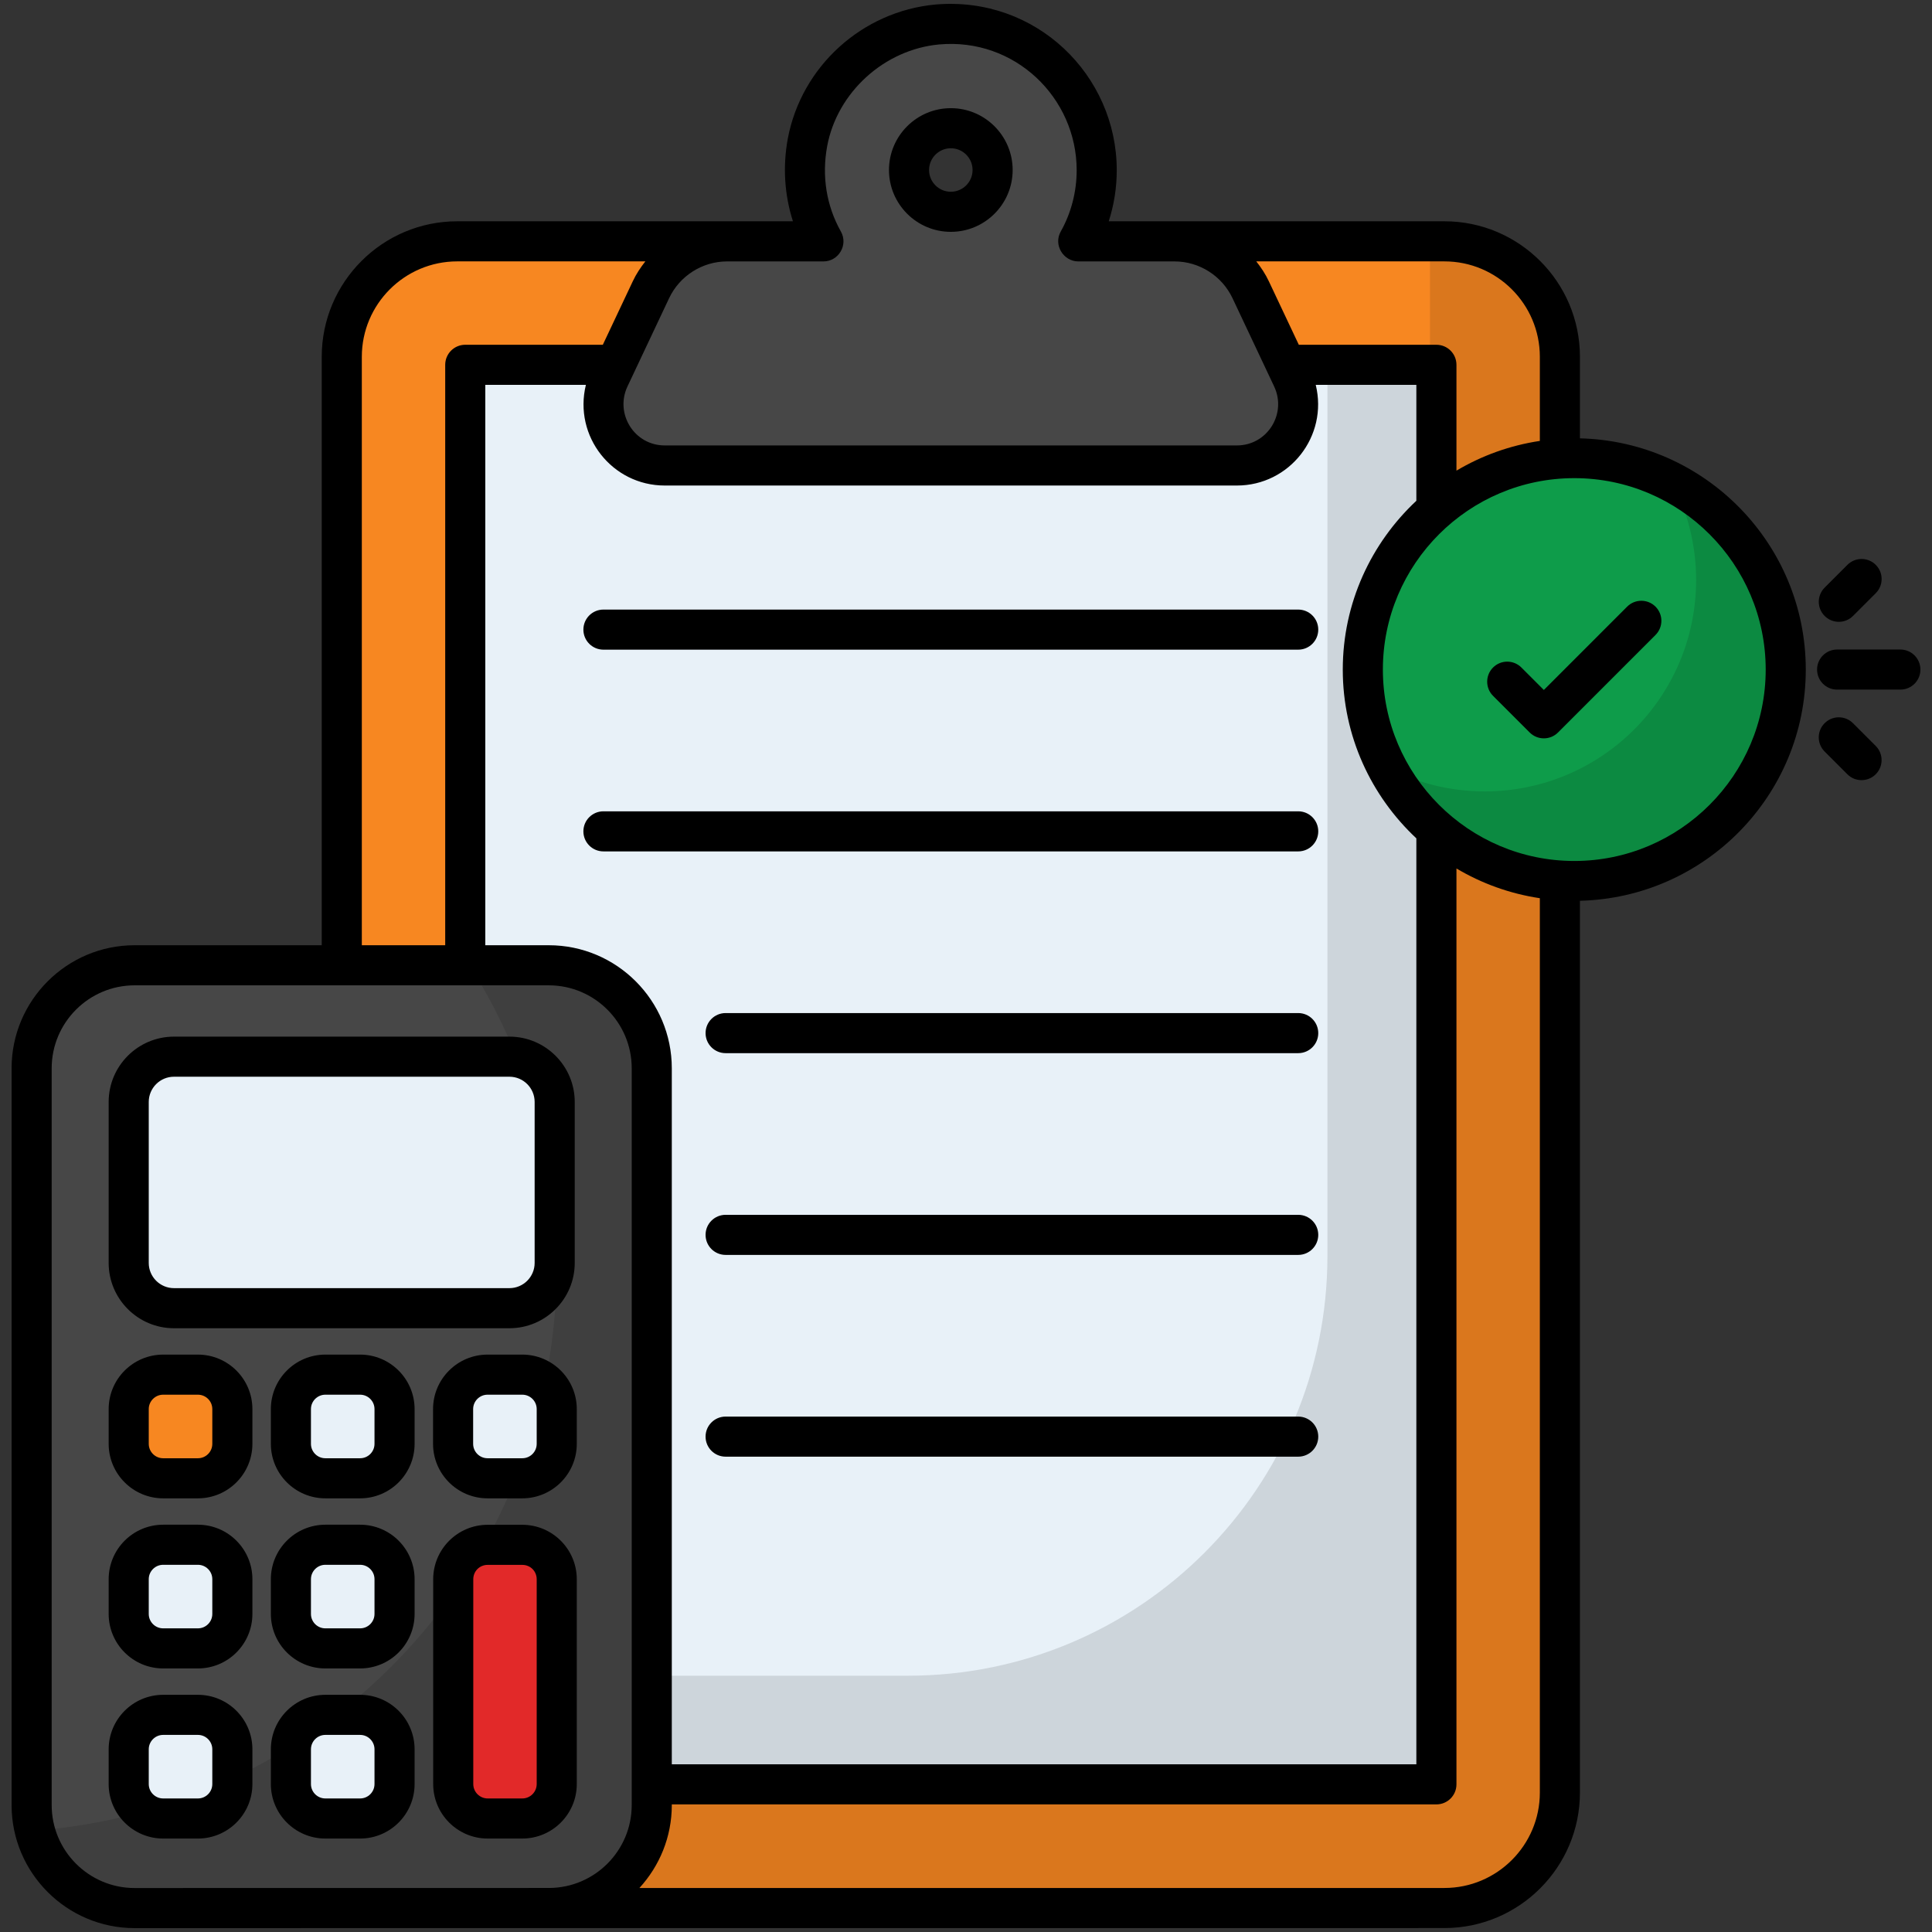
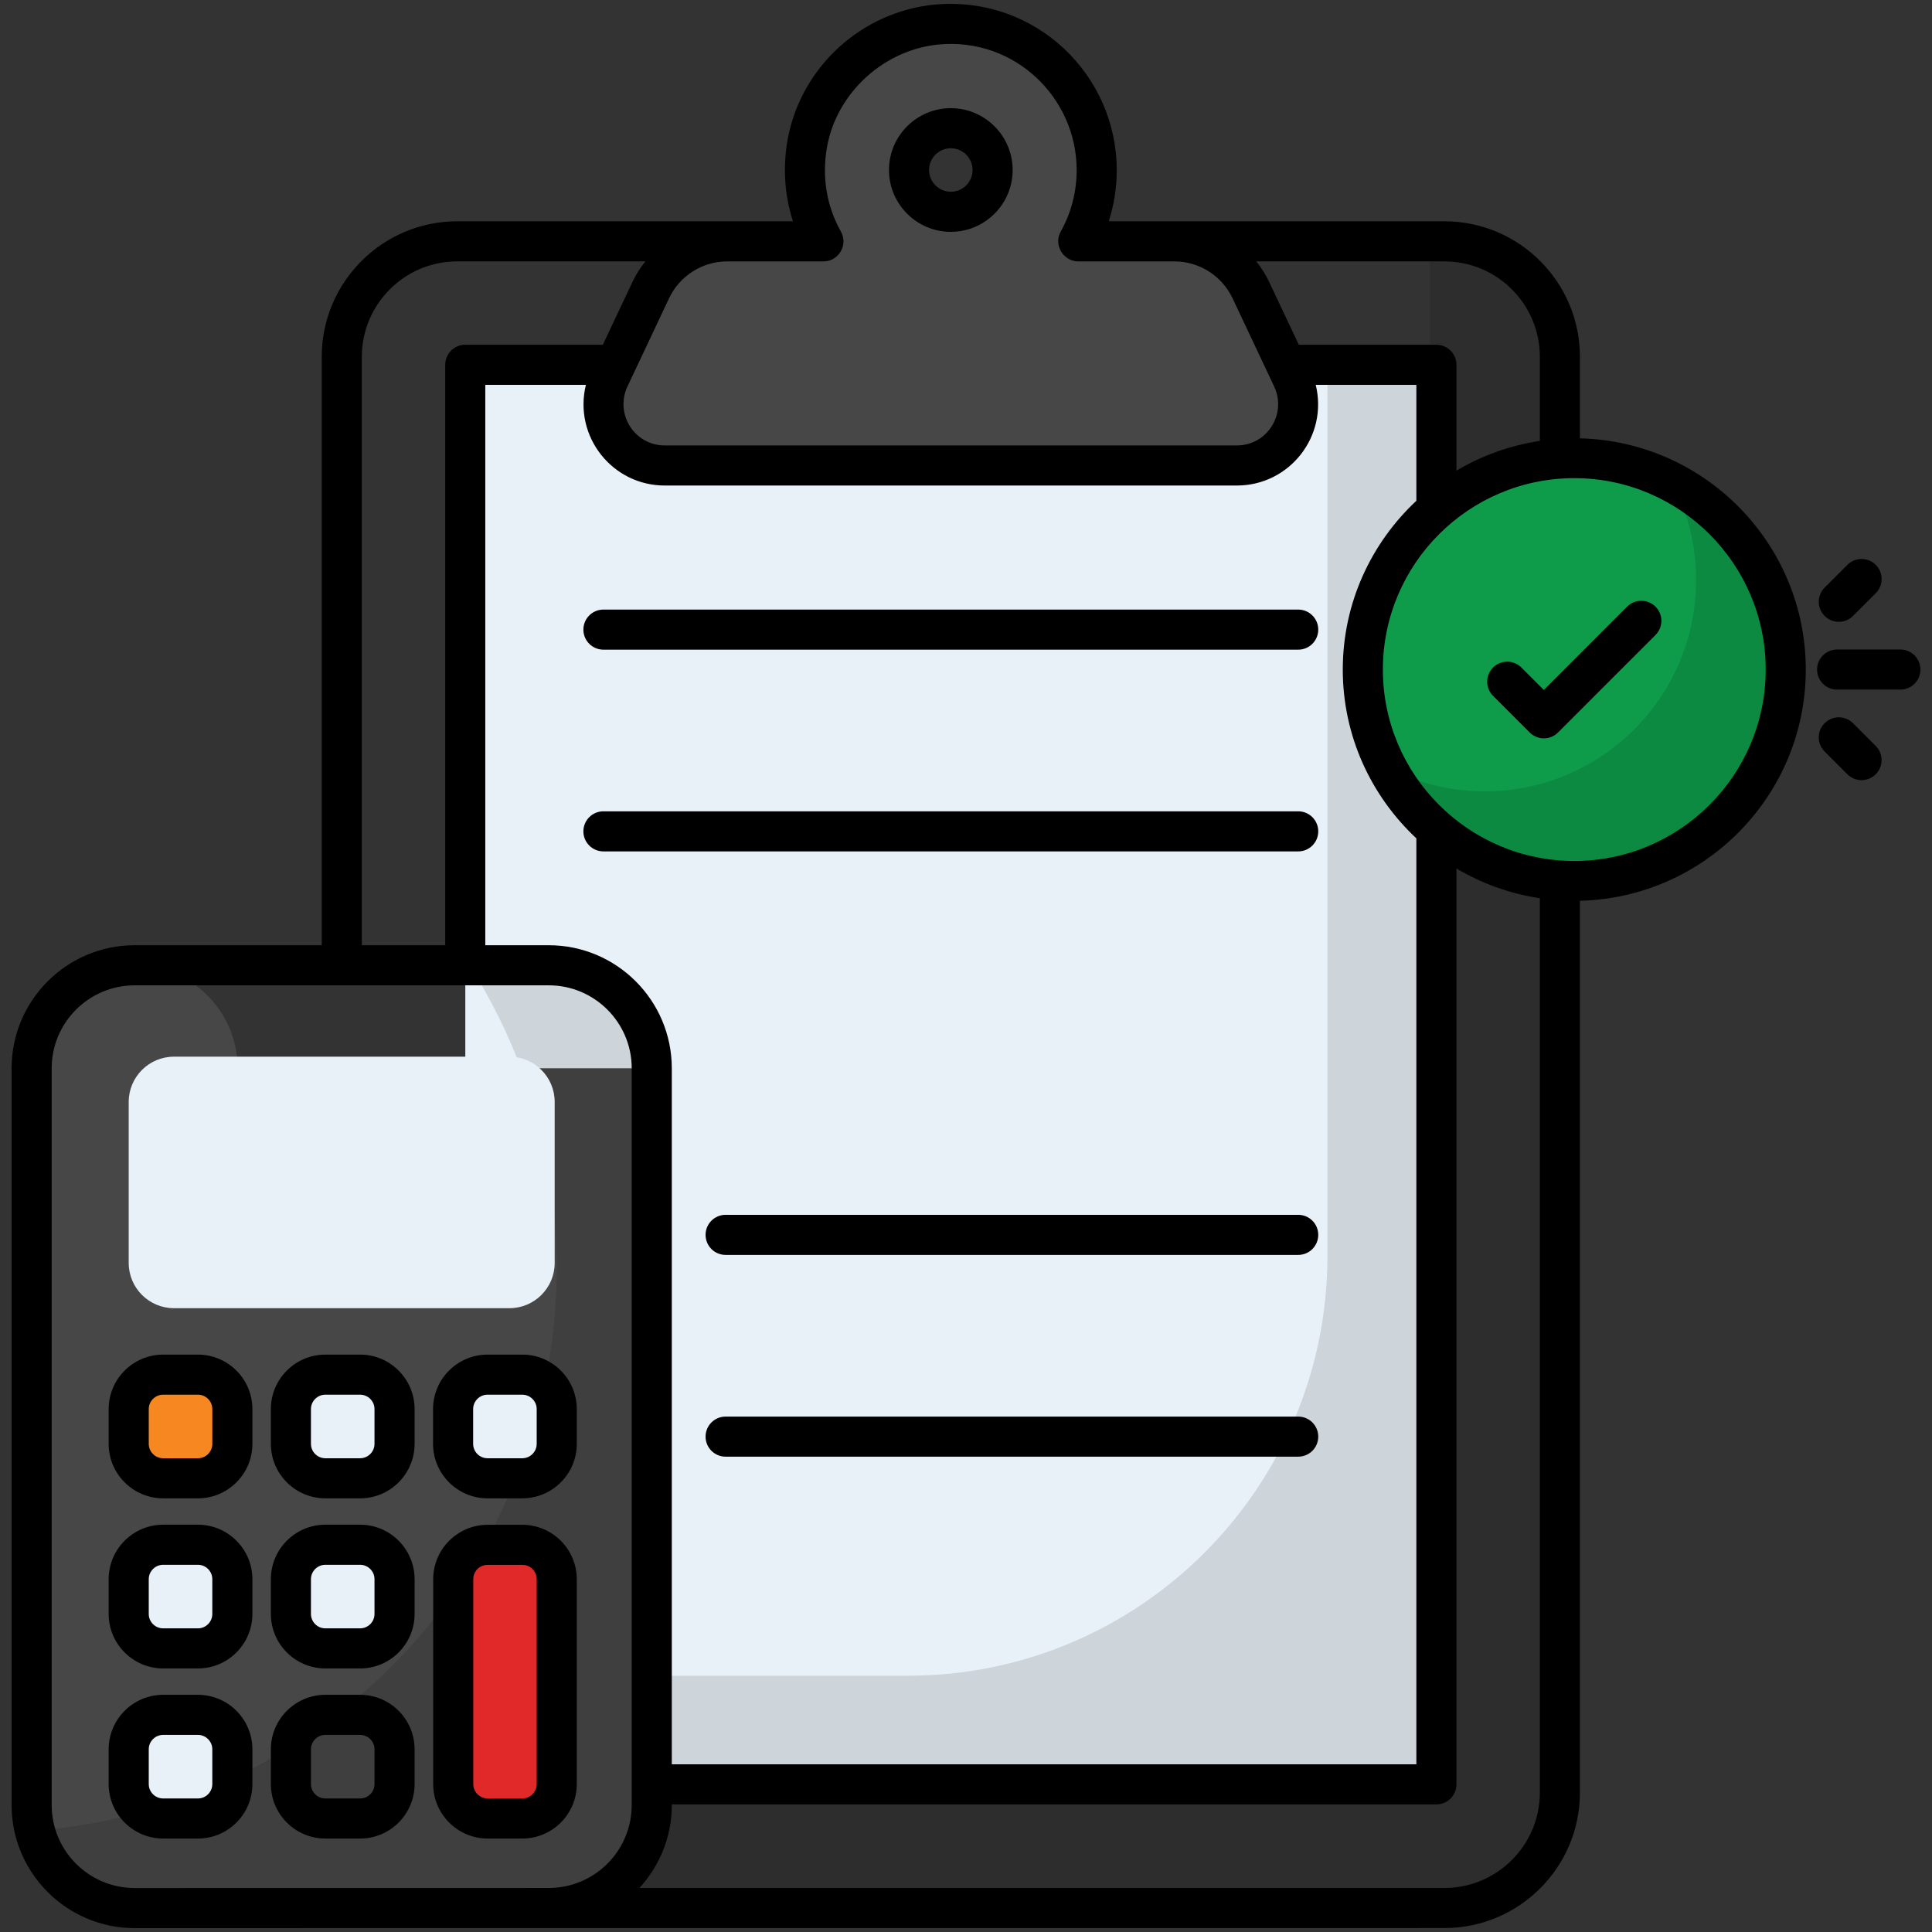
<svg xmlns="http://www.w3.org/2000/svg" height="512" viewBox="0 0 512 512" width="512">
  <rect x="0" y="0" width="512" height="512" fill="#333333" stroke="none" />
  <g id="_x37_2_Bank_Reconciliations">
    <g>
-       <path d="m413.396 94.571v380.455c0 16.912-13.71 30.621-30.621 30.621h-261.596c-16.912 0-30.621-13.71-30.621-30.621v-380.455c0-16.912 13.71-30.621 30.621-30.621h261.596c16.912 0 30.621 13.71 30.621 30.621z" fill="#f78721" />
      <path d="m413.415 94.592v380.448c0 16.916-13.759 30.618-30.618 30.618h-261.639c-16.916 0-30.618-13.702-30.618-30.618v-3.834h114.354c96.141 0 174.069-77.928 174.069-174.069v-233.163h3.834c16.859 0 30.618 13.702 30.618 30.618z" opacity=".12" />
      <path d="m123.311 96.703h257.333v376.192h-257.333z" fill="#e8f1f8" />
      <path d="m380.654 96.678v376.22h-257.354v-28.815h117.286c61.406 0 111.197-49.847 111.197-111.253v-236.152z" opacity=".12" />
      <ellipse cx="417.202" cy="177.441" fill="#0e9c4a" rx="56.037" ry="56.037" transform="matrix(.383 -.924 .924 .383 93.611 494.982)" />
      <path d="m473.239 177.441c0 30.952-25.085 56.037-56.037 56.037-21.572 0-40.333-12.191-49.678-30.109 7.764 4.04 16.583 6.359 25.928 6.359 30.952 0 56.037-25.085 56.037-56.037 0-9.345-2.319-18.163-6.359-25.928 17.918 9.346 30.109 28.107 30.109 49.678z" opacity=".12" />
      <path d="m342.481 100.18-11.025-23.373c-3.675-7.84-11.564-12.838-20.188-12.838h-25.529c3.136-5.586 4.9-12.054 4.9-18.865 0-22.541-19.257-40.671-42.238-38.612-16.954 1.568-31.262 14.504-34.398 31.213-1.764 9.506-.049 18.669 4.214 26.264h-25.529c-8.624 0-16.513 4.998-20.188 12.838l-11.025 23.373c-5.047 10.78 2.793 23.177 14.7 23.177h151.607c11.906 0 19.746-12.397 14.699-23.177zm-90.504-44.052c-6.125 0-11.074-4.949-11.074-11.074s4.949-11.074 11.074-11.074 11.074 4.949 11.074 11.074-4.949 11.074-11.074 11.074z" fill="#474747" />
-       <path d="m172.723 283.106v195.259c0 15.074-12.22 27.294-27.294 27.294h-109.751c-15.074 0-27.294-12.22-27.294-27.294v-195.259c0-15.074 12.22-27.294 27.294-27.294h109.752c15.073 0 27.293 12.22 27.293 27.294z" fill="#474747" />
+       <path d="m172.723 283.106v195.259c0 15.074-12.22 27.294-27.294 27.294h-109.751c-15.074 0-27.294-12.22-27.294-27.294v-195.259c0-15.074 12.22-27.294 27.294-27.294c15.073 0 27.293 12.22 27.293 27.294z" fill="#474747" />
      <path d="m172.731 283.113v195.268c0 15.033-12.218 27.25-27.304 27.25h-109.745c-12.749 0-23.425-8.712-26.454-20.505 77.396-5.842 138.324-70.489 138.324-149.425 0-29.375-8.447-56.785-23.108-79.892h20.982c15.088 0 27.305 12.218 27.305 27.304z" opacity=".12" />
      <path d="m34.109 334.69v-42.663c0-6.625 5.37-11.995 11.995-11.995h88.898c6.625 0 11.995 5.37 11.995 11.995v42.663c0 6.625-5.37 11.995-11.995 11.995h-88.897c-6.625 0-11.996-5.37-11.996-11.995z" fill="#e8f1f8" />
      <path d="m61.578 373.425v9.211c0 5.042-4.087 9.129-9.129 9.129h-9.211c-5.042 0-9.129-4.087-9.129-9.129v-9.211c0-5.042 4.087-9.129 9.129-9.129h9.211c5.042 0 9.129 4.087 9.129 9.129z" fill="#f78721" />
      <g fill="#e8f1f8">
        <path d="m104.561 373.425v9.211c0 5.042-4.087 9.129-9.129 9.129h-9.211c-5.042 0-9.129-4.087-9.129-9.129v-9.211c0-5.042 4.087-9.129 9.129-9.129h9.211c5.042 0 9.129 4.087 9.129 9.129z" />
        <path d="m147.544 373.425v9.211c0 5.042-4.087 9.129-9.129 9.129h-9.211c-5.042 0-9.129-4.087-9.129-9.129v-9.211c0-5.042 4.087-9.129 9.129-9.129h9.211c5.042 0 9.129 4.087 9.129 9.129z" />
        <path d="m61.578 418.504v9.211c0 5.042-4.087 9.129-9.129 9.129h-9.211c-5.042 0-9.129-4.087-9.129-9.129v-9.211c0-5.042 4.087-9.129 9.129-9.129h9.211c5.042 0 9.129 4.087 9.129 9.129z" />
        <path d="m104.561 418.504v9.211c0 5.042-4.087 9.129-9.129 9.129h-9.211c-5.042 0-9.129-4.087-9.129-9.129v-9.211c0-5.042 4.087-9.129 9.129-9.129h9.211c5.042 0 9.129 4.087 9.129 9.129z" />
        <path d="m61.578 463.583v9.211c0 5.042-4.087 9.129-9.129 9.129h-9.211c-5.042 0-9.129-4.087-9.129-9.129v-9.211c0-5.042 4.087-9.129 9.129-9.129h9.211c5.042 0 9.129 4.087 9.129 9.129z" />
-         <path d="m104.561 463.583v9.211c0 5.042-4.087 9.129-9.129 9.129h-9.211c-5.042 0-9.129-4.087-9.129-9.129v-9.211c0-5.042 4.087-9.129 9.129-9.129h9.211c5.042 0 9.129 4.087 9.129 9.129z" />
      </g>
      <path d="m138.415 409.394h-9.175c-5.066 0-9.129 4.063-9.129 9.129v54.272c0 5.02 4.062 9.129 9.129 9.129h9.175c5.066 0 9.129-4.109 9.129-9.129v-54.272c0-5.066-4.063-9.129-9.129-9.129z" fill="#e22929" />
      <path d="m159.915 172.168h184.124c2.936 0 5.312-2.376 5.312-5.312s-2.376-5.312-5.312-5.312h-184.124c-2.936 0-5.312 2.376-5.312 5.312s2.376 5.312 5.312 5.312z" />
      <path d="m349.351 220.318c0-2.936-2.376-5.312-5.312-5.312h-184.124c-2.936 0-5.312 2.376-5.312 5.312s2.376 5.312 5.312 5.312h184.124c2.936 0 5.312-2.376 5.312-5.312z" />
-       <path d="m344.039 268.473h-151.744c-2.936 0-5.312 2.376-5.312 5.312s2.376 5.312 5.312 5.312h151.744c2.936 0 5.312-2.376 5.312-5.312s-2.376-5.312-5.312-5.312z" />
      <path d="m344.039 321.94h-151.744c-2.936 0-5.312 2.376-5.312 5.312s2.376 5.312 5.312 5.312h151.744c2.936 0 5.312-2.376 5.312-5.312s-2.376-5.312-5.312-5.312z" />
      <path d="m344.039 375.408h-151.744c-2.936 0-5.312 2.376-5.312 5.312s2.376 5.312 5.312 5.312h151.744c2.936 0 5.312-2.376 5.312-5.312s-2.376-5.312-5.312-5.312z" />
      <path d="m85.262 94.552v155.946h-49.582c-17.98 0-32.609 14.629-32.609 32.609v195.257c0 17.98 14.629 32.608 32.609 32.608 96.181-.004 281.308-.013 347.11-.016 19.801 0 35.908-16.107 35.908-35.908v-236.333c33.133-.804 59.853-27.949 59.853-61.272s-26.72-60.473-59.853-61.277v-21.614c0-19.801-16.107-35.908-35.908-35.908h-88.963c1.399-4.345 2.124-8.921 2.124-13.539 0-25.181-21.354-46.195-48.041-43.907-19.448 1.8-35.539 16.408-39.134 35.534-1.369 7.399-.882 14.943 1.362 21.912h-88.963c-19.801.001-35.913 16.108-35.913 35.908zm82.149 383.812c0 12.07-9.78 21.883-21.825 21.969-11.264.002 40.752-.006-109.906.016-12.123 0-21.985-9.861-21.985-21.985v-195.257c0-12.123 9.861-21.985 21.985-21.985h109.752c12.118 0 21.979 9.861 21.979 21.985zm-21.98-227.866h-16.823v-148.507h26.661c-3.334 13.624 6.954 26.679 20.903 26.679h151.609c13.973 0 24.232-13.077 20.903-26.679h26.666v30.719c-11.967 11.204-19.5 27.088-19.5 44.733s7.533 33.528 19.5 44.73v245.385h-197.315v-184.451c0-17.98-14.624-32.609-32.604-32.609zm262.643 224.551c0 13.944-11.34 25.284-25.284 25.284h-213.335c5.31-5.803 8.58-13.502 8.58-21.969v-.182h202.628c2.936 0 5.312-2.376 5.312-5.312v-242.717c6.665 3.963 14.126 6.684 22.099 7.881zm9.13-348.334c27.971 0 50.723 22.757 50.723 50.728s-22.752 50.723-50.723 50.723-50.728-22.752-50.728-50.723 22.757-50.728 50.728-50.728zm-34.414-57.446c13.944 0 25.284 11.34 25.284 25.284v22.294c-7.973 1.198-15.434 3.918-22.099 7.882v-28.05c0-2.936-2.376-5.312-5.312-5.312h-36.465l-7.934-16.813c-.899-1.919-2.057-3.658-3.338-5.286h49.864zm-190.106.01h25.533c4.029 0 6.614-4.377 4.632-7.911-3.854-6.863-5.11-14.712-3.631-22.685 2.677-14.25 15.153-25.564 29.652-26.902 20.066-1.817 36.458 14.11 36.458 33.324 0 5.722-1.458 11.345-4.223 16.258-2.012 3.587.758 7.916 4.632 7.916h25.533c6.557 0 12.59 3.839 15.381 9.794.406.861 11.731 24.871 11.018 23.359 3.406 7.256-1.836 15.614-9.887 15.614h-151.61c-8.121 0-13.253-8.436-9.898-15.599.343-.727 11.654-24.705 11.034-23.39 2.786-5.939 8.819-9.778 15.376-9.778zm-24.988 5.26-7.942 16.828h-36.458c-2.936 0-5.312 2.376-5.312 5.312v153.819h-22.098v-155.946c0-13.944 11.345-25.284 25.289-25.284h49.85c-1.277 1.624-2.433 3.358-3.329 5.271z" />
      <path d="m486.856 182.755h16.761c2.936 0 5.312-2.376 5.312-5.312s-2.376-5.312-5.312-5.312h-16.761c-2.936 0-5.312 2.376-5.312 5.312s2.376 5.312 5.312 5.312z" />
      <path d="m491.063 163.235 6.033-6.033c2.075-2.075 2.075-5.436 0-7.511s-5.436-2.075-7.511 0l-6.033 6.033c-2.075 2.075-2.075 5.436 0 7.511 2.074 2.075 5.436 2.075 7.511 0z" />
      <path d="m483.546 191.652c-2.075 2.075-2.075 5.436 0 7.511l6.028 6.028c2.075 2.075 5.436 2.075 7.511 0s2.075-5.436 0-7.511l-6.028-6.028c-2.074-2.075-5.436-2.075-7.511 0z" />
      <path d="m405.381 194.116c2.075 2.075 5.438 2.074 7.511 0l25.834-25.839c2.075-2.075 2.075-5.436 0-7.511s-5.436-2.075-7.511 0l-22.078 22.083-5.95-5.95c-2.075-2.075-5.436-2.075-7.511 0s-2.075 5.436 0 7.511z" />
      <path d="m251.977 61.441c9.037 0 16.387-7.351 16.387-16.387s-7.351-16.387-16.387-16.387-16.387 7.351-16.387 16.387 7.351 16.387 16.387 16.387zm0-22.151c3.18 0 5.763 2.583 5.763 5.763s-2.583 5.763-5.763 5.763-5.763-2.583-5.763-5.763c0-3.179 2.583-5.763 5.763-5.763z" />
      <path d="m138.413 404.084h-9.171c-7.963 0-14.442 6.474-14.442 14.437v54.271c0 7.963 6.479 14.442 14.442 14.442h9.171c7.963 0 14.442-6.479 14.442-14.442v-54.271c0-7.963-6.479-14.437-14.442-14.437zm3.818 68.708c0 2.106-1.712 3.818-3.818 3.818h-9.171c-2.106 0-3.818-1.712-3.818-3.818v-54.271c0-2.137 1.676-3.813 3.818-3.813h9.171c2.142 0 3.818 1.676 3.818 3.813z" />
      <path d="m52.451 358.984h-9.213c-7.963 0-14.442 6.479-14.442 14.442v9.208c0 7.963 6.479 14.442 14.442 14.442h9.213c7.963 0 14.437-6.479 14.437-14.442v-9.208c0-7.963-6.474-14.442-14.437-14.442zm3.813 23.65c0 2.106-1.712 3.818-3.813 3.818h-9.213c-2.106 0-3.818-1.712-3.818-3.818v-9.208c0-2.106 1.712-3.818 3.818-3.818h9.213c2.101 0 3.813 1.712 3.813 3.818z" />
-       <path d="m46.107 351.997h88.898c9.54 0 17.305-7.766 17.305-17.305v-42.662c0-9.545-7.766-17.311-17.305-17.311h-88.898c-9.545 0-17.311 7.766-17.311 17.311v42.662c0 9.539 7.766 17.305 17.311 17.305zm-6.687-59.968c0-3.688 2.998-6.687 6.687-6.687h88.898c3.683 0 6.681 2.998 6.681 6.687v42.662c0 3.683-2.998 6.681-6.681 6.681h-88.898c-3.688 0-6.687-2.998-6.687-6.681z" />
      <path d="m95.435 358.984h-9.213c-7.963 0-14.442 6.479-14.442 14.442v9.208c0 7.963 6.479 14.442 14.442 14.442h9.213c7.963 0 14.437-6.479 14.437-14.442v-9.208c-.001-7.963-6.475-14.442-14.437-14.442zm3.812 23.65c0 2.106-1.712 3.818-3.813 3.818h-9.213c-2.106 0-3.818-1.712-3.818-3.818v-9.208c0-2.106 1.712-3.818 3.818-3.818h9.213c2.101 0 3.813 1.712 3.813 3.818z" />
      <path d="m138.413 358.984h-9.208c-7.963 0-14.442 6.479-14.442 14.442v9.208c0 7.963 6.479 14.442 14.442 14.442h9.208c7.963 0 14.442-6.479 14.442-14.442v-9.208c0-7.963-6.479-14.442-14.442-14.442zm3.818 23.65c0 2.106-1.712 3.818-3.818 3.818h-9.208c-2.106 0-3.818-1.712-3.818-3.818v-9.208c0-2.106 1.712-3.818 3.818-3.818h9.208c2.106 0 3.818 1.712 3.818 3.818z" />
      <path d="m52.451 404.063h-9.213c-7.963 0-14.442 6.479-14.442 14.442v9.208c0 7.963 6.479 14.442 14.442 14.442h9.213c7.963 0 14.437-6.479 14.437-14.442v-9.208c0-7.962-6.474-14.442-14.437-14.442zm3.813 23.65c0 2.106-1.712 3.818-3.813 3.818h-9.213c-2.106 0-3.818-1.712-3.818-3.818v-9.208c0-2.106 1.712-3.818 3.818-3.818h9.213c2.101 0 3.813 1.712 3.813 3.818z" />
      <path d="m95.435 404.063h-9.213c-7.963 0-14.442 6.479-14.442 14.442v9.208c0 7.963 6.479 14.442 14.442 14.442h9.213c7.963 0 14.437-6.479 14.437-14.442v-9.208c-.001-7.962-6.475-14.442-14.437-14.442zm3.812 23.65c0 2.106-1.712 3.818-3.813 3.818h-9.213c-2.106 0-3.818-1.712-3.818-3.818v-9.208c0-2.106 1.712-3.818 3.818-3.818h9.213c2.101 0 3.813 1.712 3.813 3.818z" />
      <path d="m52.451 449.143h-9.213c-7.963 0-14.442 6.479-14.442 14.442v9.208c0 7.963 6.479 14.442 14.442 14.442h9.213c7.963 0 14.437-6.479 14.437-14.442v-9.208c0-7.963-6.474-14.442-14.437-14.442zm3.813 23.649c0 2.106-1.712 3.818-3.813 3.818h-9.213c-2.106 0-3.818-1.712-3.818-3.818v-9.208c0-2.106 1.712-3.818 3.818-3.818h9.213c2.101 0 3.813 1.712 3.813 3.818z" />
      <path d="m95.435 449.143h-9.213c-7.963 0-14.442 6.479-14.442 14.442v9.208c0 7.963 6.479 14.442 14.442 14.442h9.213c7.963 0 14.437-6.479 14.437-14.442v-9.208c-.001-7.963-6.475-14.442-14.437-14.442zm3.812 23.649c0 2.106-1.712 3.818-3.813 3.818h-9.213c-2.106 0-3.818-1.712-3.818-3.818v-9.208c0-2.106 1.712-3.818 3.818-3.818h9.213c2.101 0 3.813 1.712 3.813 3.818z" />
    </g>
  </g>
</svg>